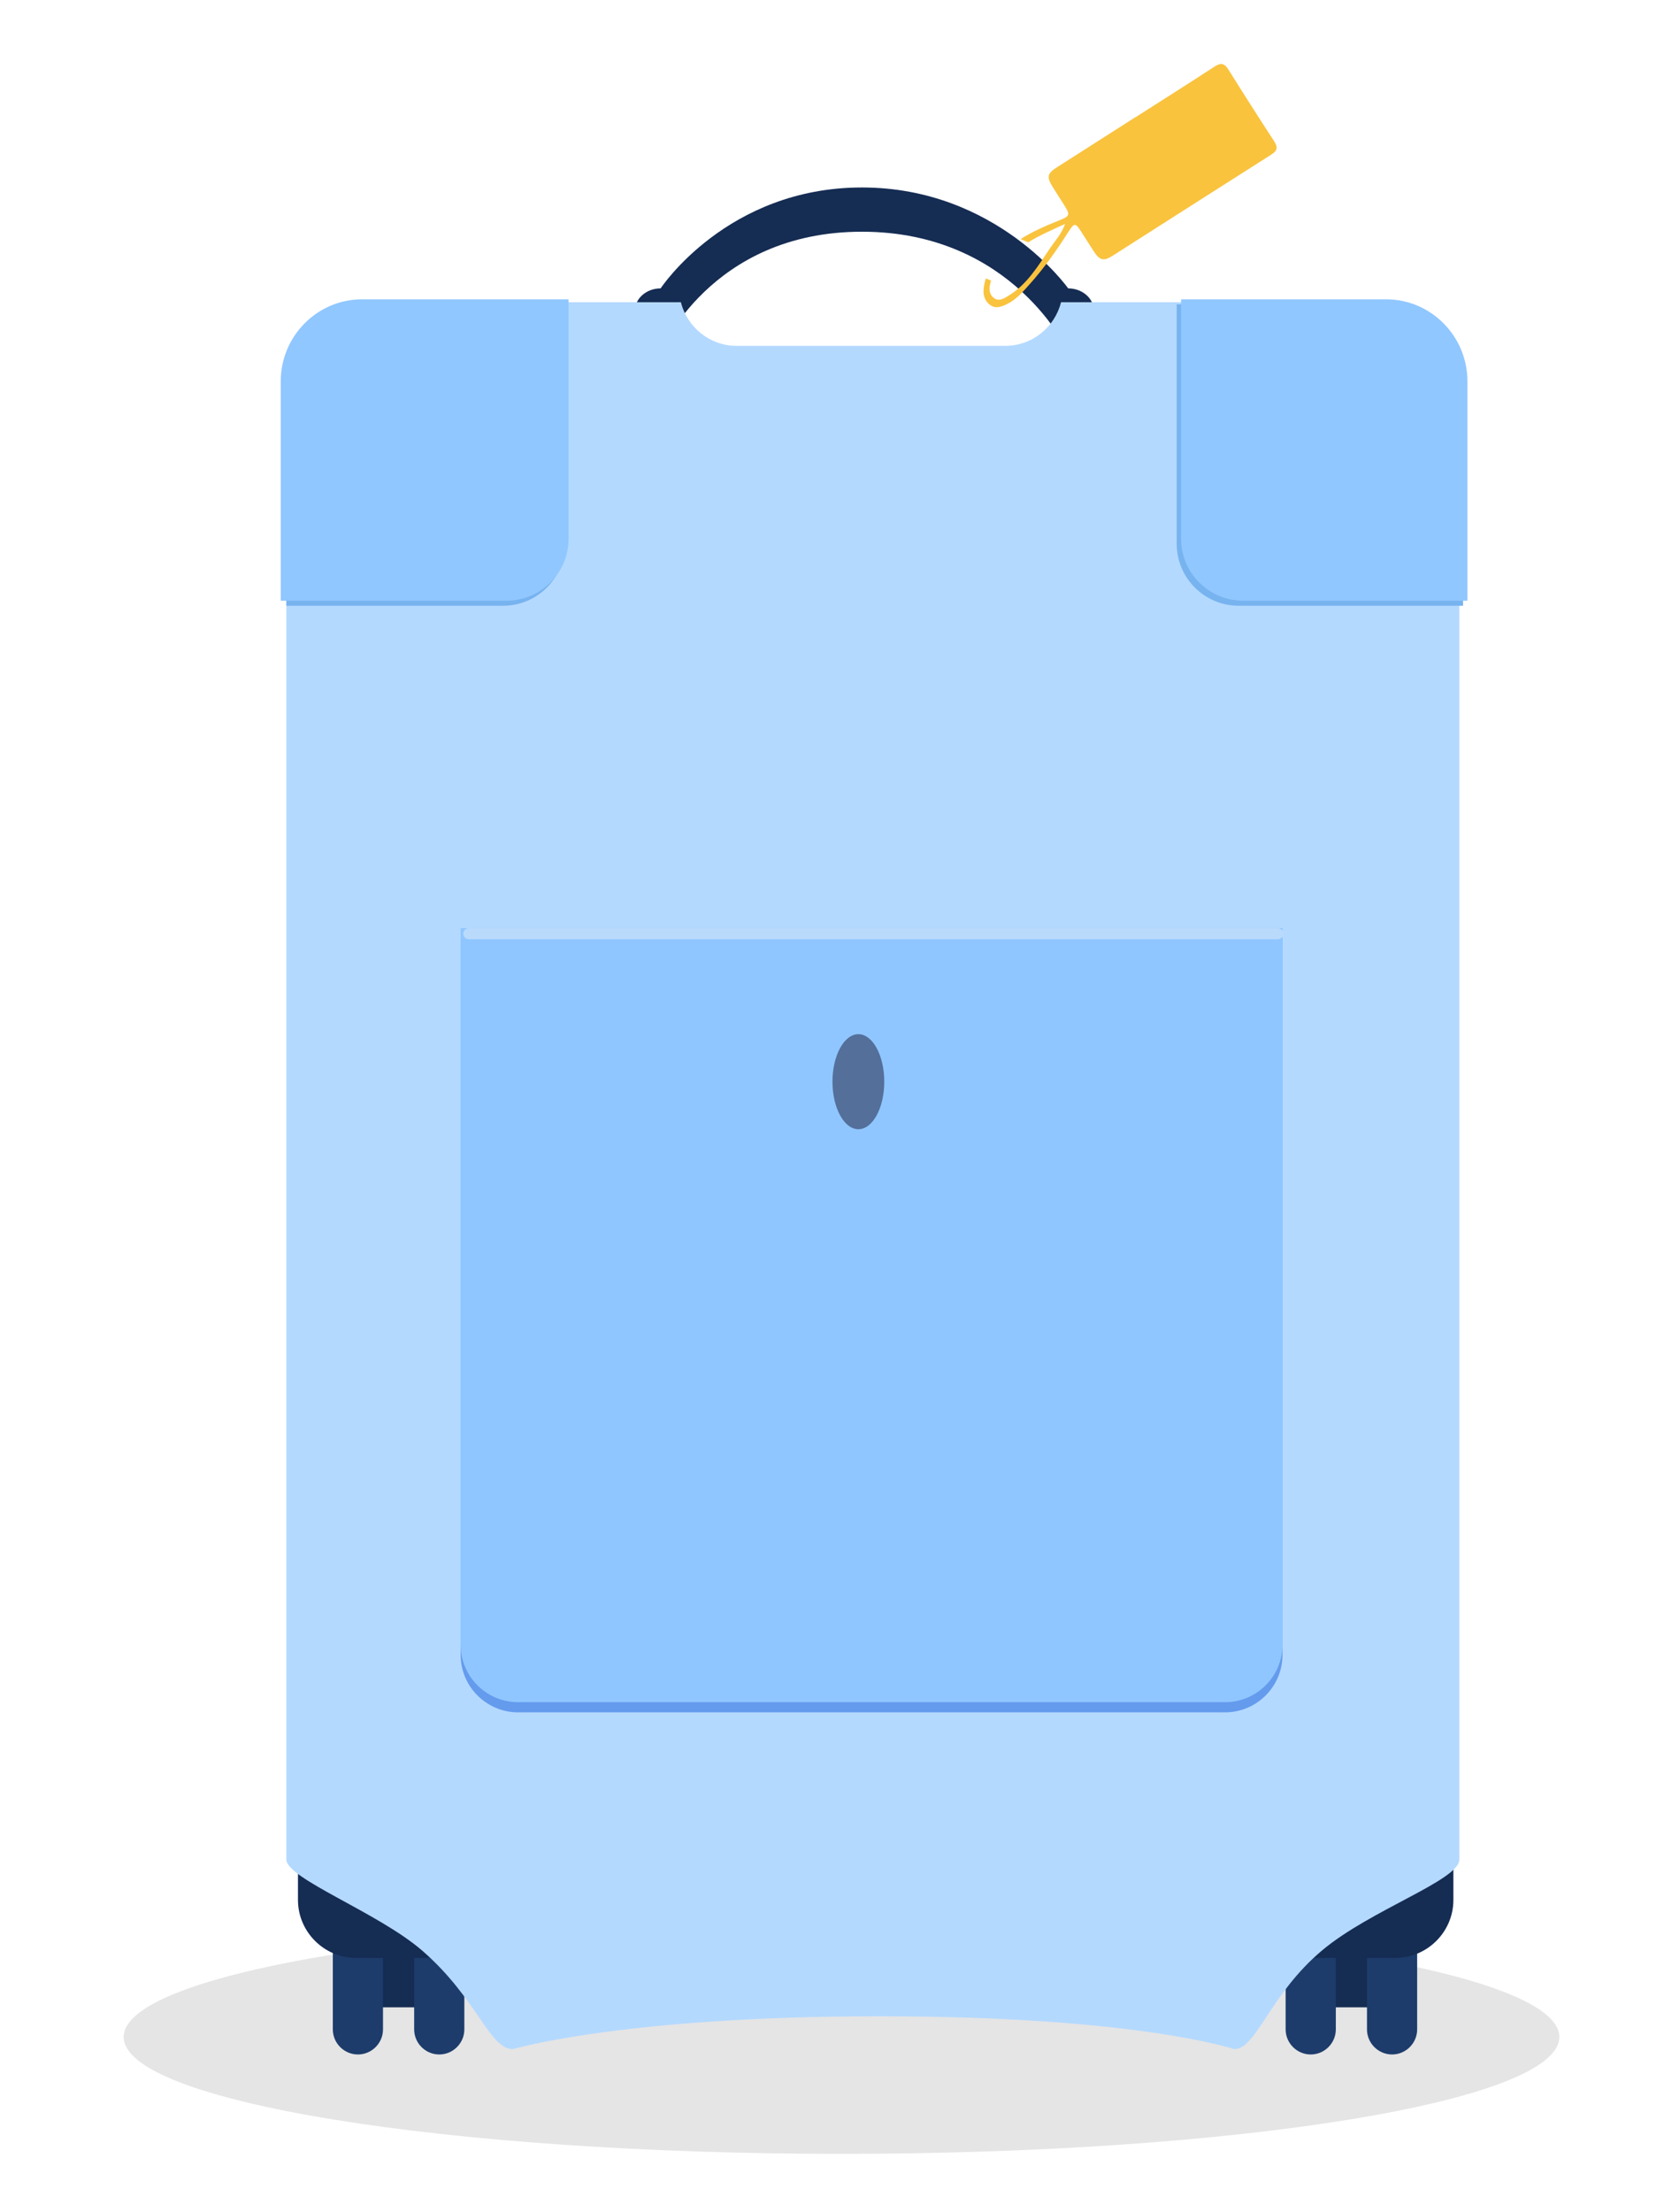
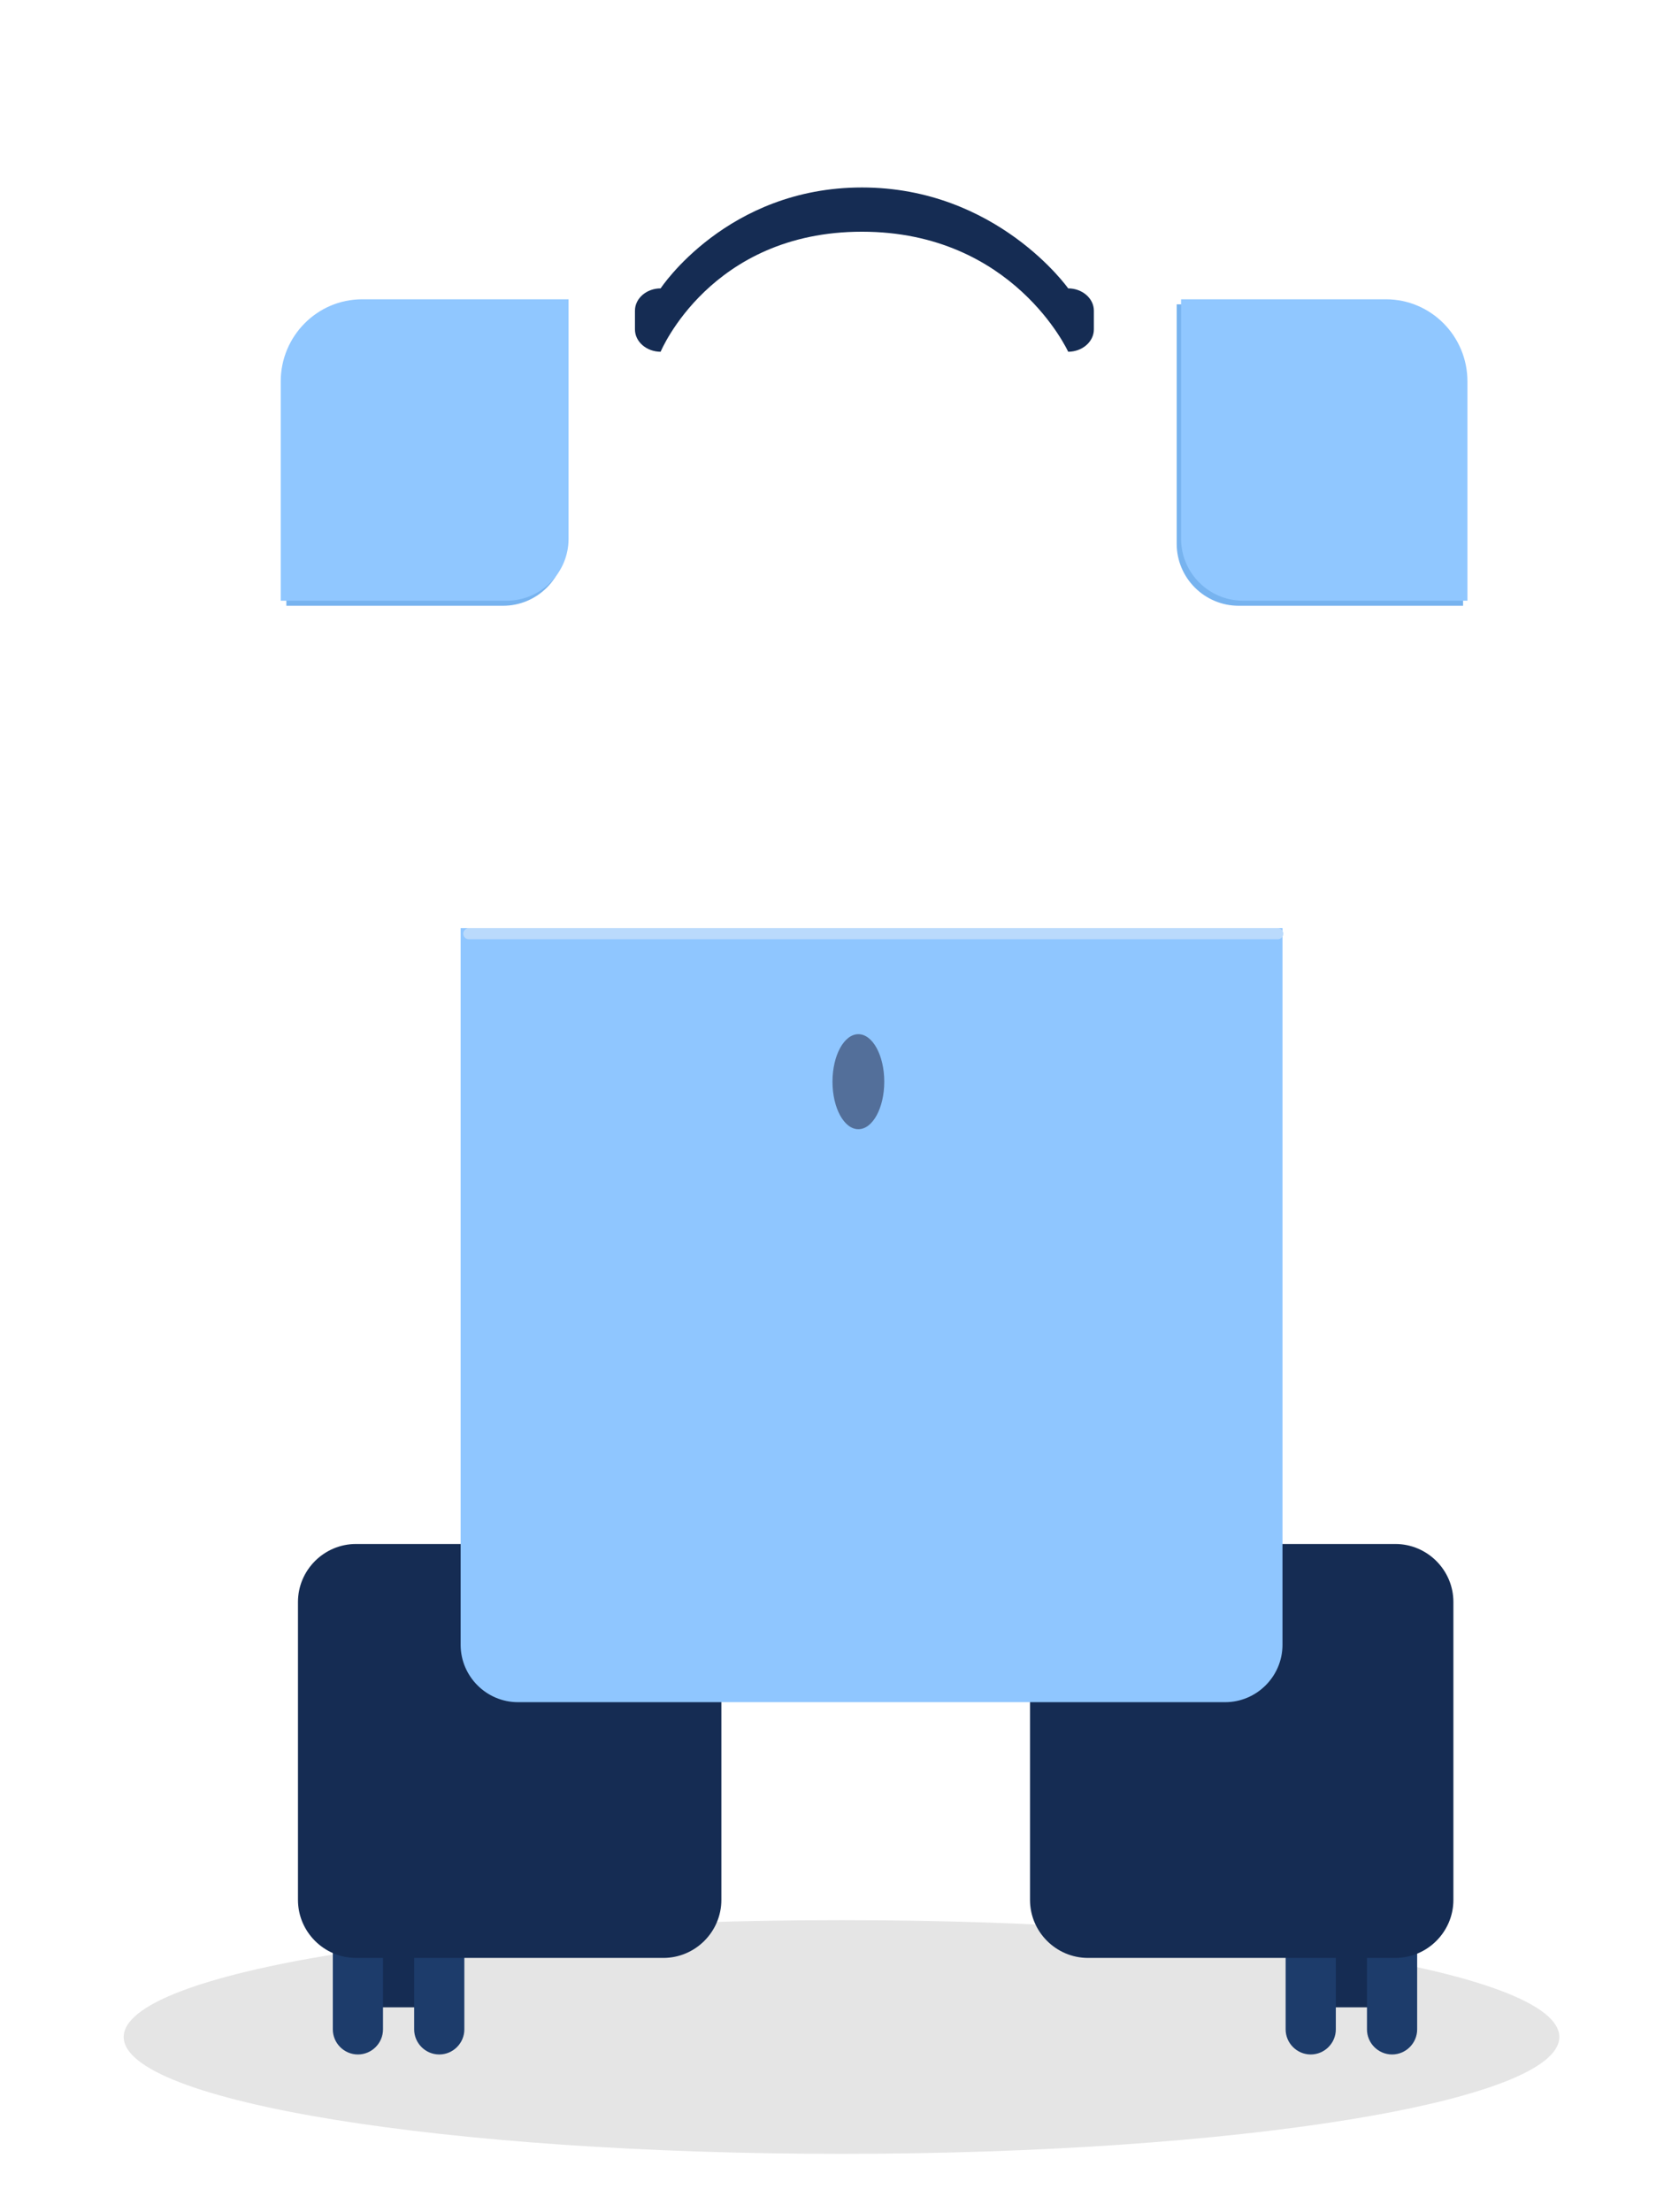
<svg xmlns="http://www.w3.org/2000/svg" width="76" height="101" viewBox="0 0 76 101" fill="none">
  <path d="M71.22 92.999C71.22 95.945 56.541 98.334 38.434 98.334C20.328 98.334 5.649 95.945 5.649 92.999C5.649 90.053 20.328 87.664 38.434 87.664C56.541 87.664 71.22 90.053 71.22 92.999Z" fill="#E5E5E5" />
  <path d="M48.787 16.059C48.787 16.059 46.29 10.579 39.367 10.579C32.443 10.579 30.173 16.059 30.173 16.059C29.528 16.059 29 15.6 29 15.04V14.185C29 13.624 29.528 13.166 30.173 13.166C30.173 13.166 33.2 8.559 39.367 8.559C45.533 8.559 48.787 13.166 48.787 13.166C49.432 13.166 49.96 13.624 49.96 14.185V15.04C49.96 15.6 49.432 16.059 48.787 16.059Z" fill="#152C53" />
  <path d="M19.801 88.924H16.793V91.644H19.801V88.924Z" fill="#152C53" />
  <path d="M16.347 93.797C15.717 93.797 15.201 93.281 15.201 92.651V88.213C15.201 87.583 15.717 87.068 16.347 87.068C16.978 87.068 17.493 87.583 17.493 88.213V92.651C17.493 93.281 16.978 93.797 16.347 93.797" fill="#1D3C6B" />
  <path d="M20.062 93.797C19.432 93.797 18.916 93.281 18.916 92.651V88.213C18.916 87.583 19.432 87.068 20.062 87.068C20.693 87.068 21.208 87.583 21.208 88.213V92.651C21.208 93.281 20.693 93.797 20.062 93.797Z" fill="#1D3C6B" />
  <path d="M30.297 89.389H16.259C14.802 89.389 13.609 88.198 13.609 86.741V73.139C13.609 71.682 14.802 70.491 16.259 70.491H30.297C31.754 70.491 32.947 71.682 32.947 73.139V86.741C32.947 88.198 31.754 89.389 30.297 89.389Z" fill="#152C53" />
  <path d="M63.319 88.924H60.311V91.644H63.319V88.924Z" fill="#152C53" />
  <path d="M59.865 93.797C59.235 93.797 58.719 93.281 58.719 92.651V88.213C58.719 87.583 59.235 87.068 59.865 87.068C60.496 87.068 61.011 87.583 61.011 88.213V92.651C61.011 93.281 60.496 93.797 59.865 93.797Z" fill="#1D3C6B" />
  <path d="M63.58 93.797C62.95 93.797 62.434 93.281 62.434 92.651V88.213C62.434 87.583 62.95 87.068 63.58 87.068C64.211 87.068 64.726 87.583 64.726 88.213L64.726 92.651C64.726 93.281 64.211 93.797 63.58 93.797Z" fill="#1D3C6B" />
  <path d="M63.731 89.389H49.694C48.236 89.389 47.044 88.198 47.044 86.741V73.139C47.044 71.682 48.236 70.491 49.694 70.491H63.731C65.189 70.491 66.381 71.682 66.381 73.139V86.741C66.381 88.198 65.189 89.389 63.731 89.389Z" fill="#152C53" />
-   <path d="M63.118 13.797H48.461C48.175 14.938 47.142 15.79 45.915 15.79H33.644C32.418 15.79 31.384 14.938 31.099 13.797H16.613C14.666 13.797 13.079 15.397 13.079 17.363V84.895C13.079 85.767 17.264 87.312 19.273 89.047C21.794 91.224 22.343 93.553 23.427 93.553C23.427 93.553 28.44 92.053 40.186 92.053C51.931 92.053 56.372 93.553 56.372 93.553C57.384 93.553 57.988 91.056 60.382 89.047C62.599 87.186 66.654 85.841 66.654 84.895V17.363C66.654 15.397 65.069 13.797 63.118 13.797Z" fill="#B4D9FF" />
  <path d="M16.444 13.895C15.476 13.895 14.595 14.274 13.932 14.889C13.402 15.513 13.079 16.322 13.079 17.206V27.656H22.976C24.538 27.656 25.807 26.387 25.807 24.827V13.895H16.444Z" fill="#77B3EF" />
  <path d="M23.137 27.426H12.822V17.412C12.822 15.346 14.489 13.665 16.538 13.665H25.968V24.596C25.968 26.156 24.698 27.426 23.137 27.426Z" fill="#90C7FF" />
  <path d="M66.823 27.656H56.575C55.014 27.656 53.743 26.387 53.743 24.827V13.895H63.107C65.156 13.895 66.823 15.576 66.823 17.642V27.656Z" fill="#77B3EF" />
  <path d="M67.022 27.425H56.774C55.213 27.425 53.943 26.156 53.943 24.596V13.665H63.306C65.355 13.665 67.022 15.345 67.022 17.411V27.425Z" fill="#90C7FF" />
-   <path d="M55.477 3.037C54.273 3.823 53.057 4.59 51.845 5.363C51.844 5.362 51.843 5.361 51.842 5.36C50.65 6.12 49.458 6.88 48.266 7.642C47.834 7.919 47.798 8.077 48.07 8.521C48.232 8.787 48.403 9.046 48.57 9.309C48.905 9.833 48.88 9.861 48.316 10.087C47.725 10.323 47.143 10.578 46.612 10.917L46.96 11.062C47.471 10.751 48.035 10.498 48.647 10.225C48.466 10.707 48.18 11.004 47.957 11.334C47.41 12.143 46.907 12.999 46.03 13.521C45.817 13.648 45.601 13.781 45.374 13.588C45.15 13.399 45.175 13.139 45.242 12.889C45.25 12.862 45.26 12.839 45.268 12.813L45.026 12.713C44.979 12.858 44.944 13.009 44.927 13.171C44.896 13.485 44.981 13.755 45.233 13.932C45.493 14.114 45.768 13.996 46.016 13.871C46.422 13.668 46.713 13.326 47.008 12.998C47.675 12.258 48.247 11.447 48.783 10.608C49.075 10.152 49.113 10.159 49.398 10.604C49.586 10.897 49.77 11.19 49.961 11.482C50.229 11.892 50.41 11.937 50.818 11.676C53.233 10.137 55.645 8.592 58.064 7.058C58.338 6.884 58.376 6.727 58.197 6.452C57.49 5.368 56.794 4.278 56.109 3.181C55.929 2.895 55.769 2.846 55.477 3.037Z" fill="#F9C33E" />
-   <path d="M58.575 42.84V75.559C58.575 76.999 57.396 78.177 55.956 78.177H23.658C22.218 78.177 21.039 76.999 21.039 75.559V42.84H58.575Z" fill="#649BED" />
  <path d="M58.575 42.376V75.095C58.575 76.535 57.396 77.713 55.956 77.713H23.658C22.218 77.713 21.039 76.535 21.039 75.095V42.376H58.575Z" fill="#8FC6FF" />
  <path d="M40.387 49.385C40.387 50.583 39.858 51.554 39.204 51.554C38.551 51.554 38.022 50.583 38.022 49.385C38.022 48.187 38.551 47.216 39.204 47.216C39.858 47.216 40.387 48.187 40.387 49.385Z" fill="#536F9A" />
  <path d="M21.409 42.63L58.363 42.63" stroke="#BADAFC" stroke-width="0.5" stroke-miterlimit="10" stroke-linecap="round" />
-   <path d="M16.793 14.792H25.522" stroke="#B5D3FC" stroke-width="0.002" stroke-miterlimit="10" stroke-linecap="round" />
</svg>